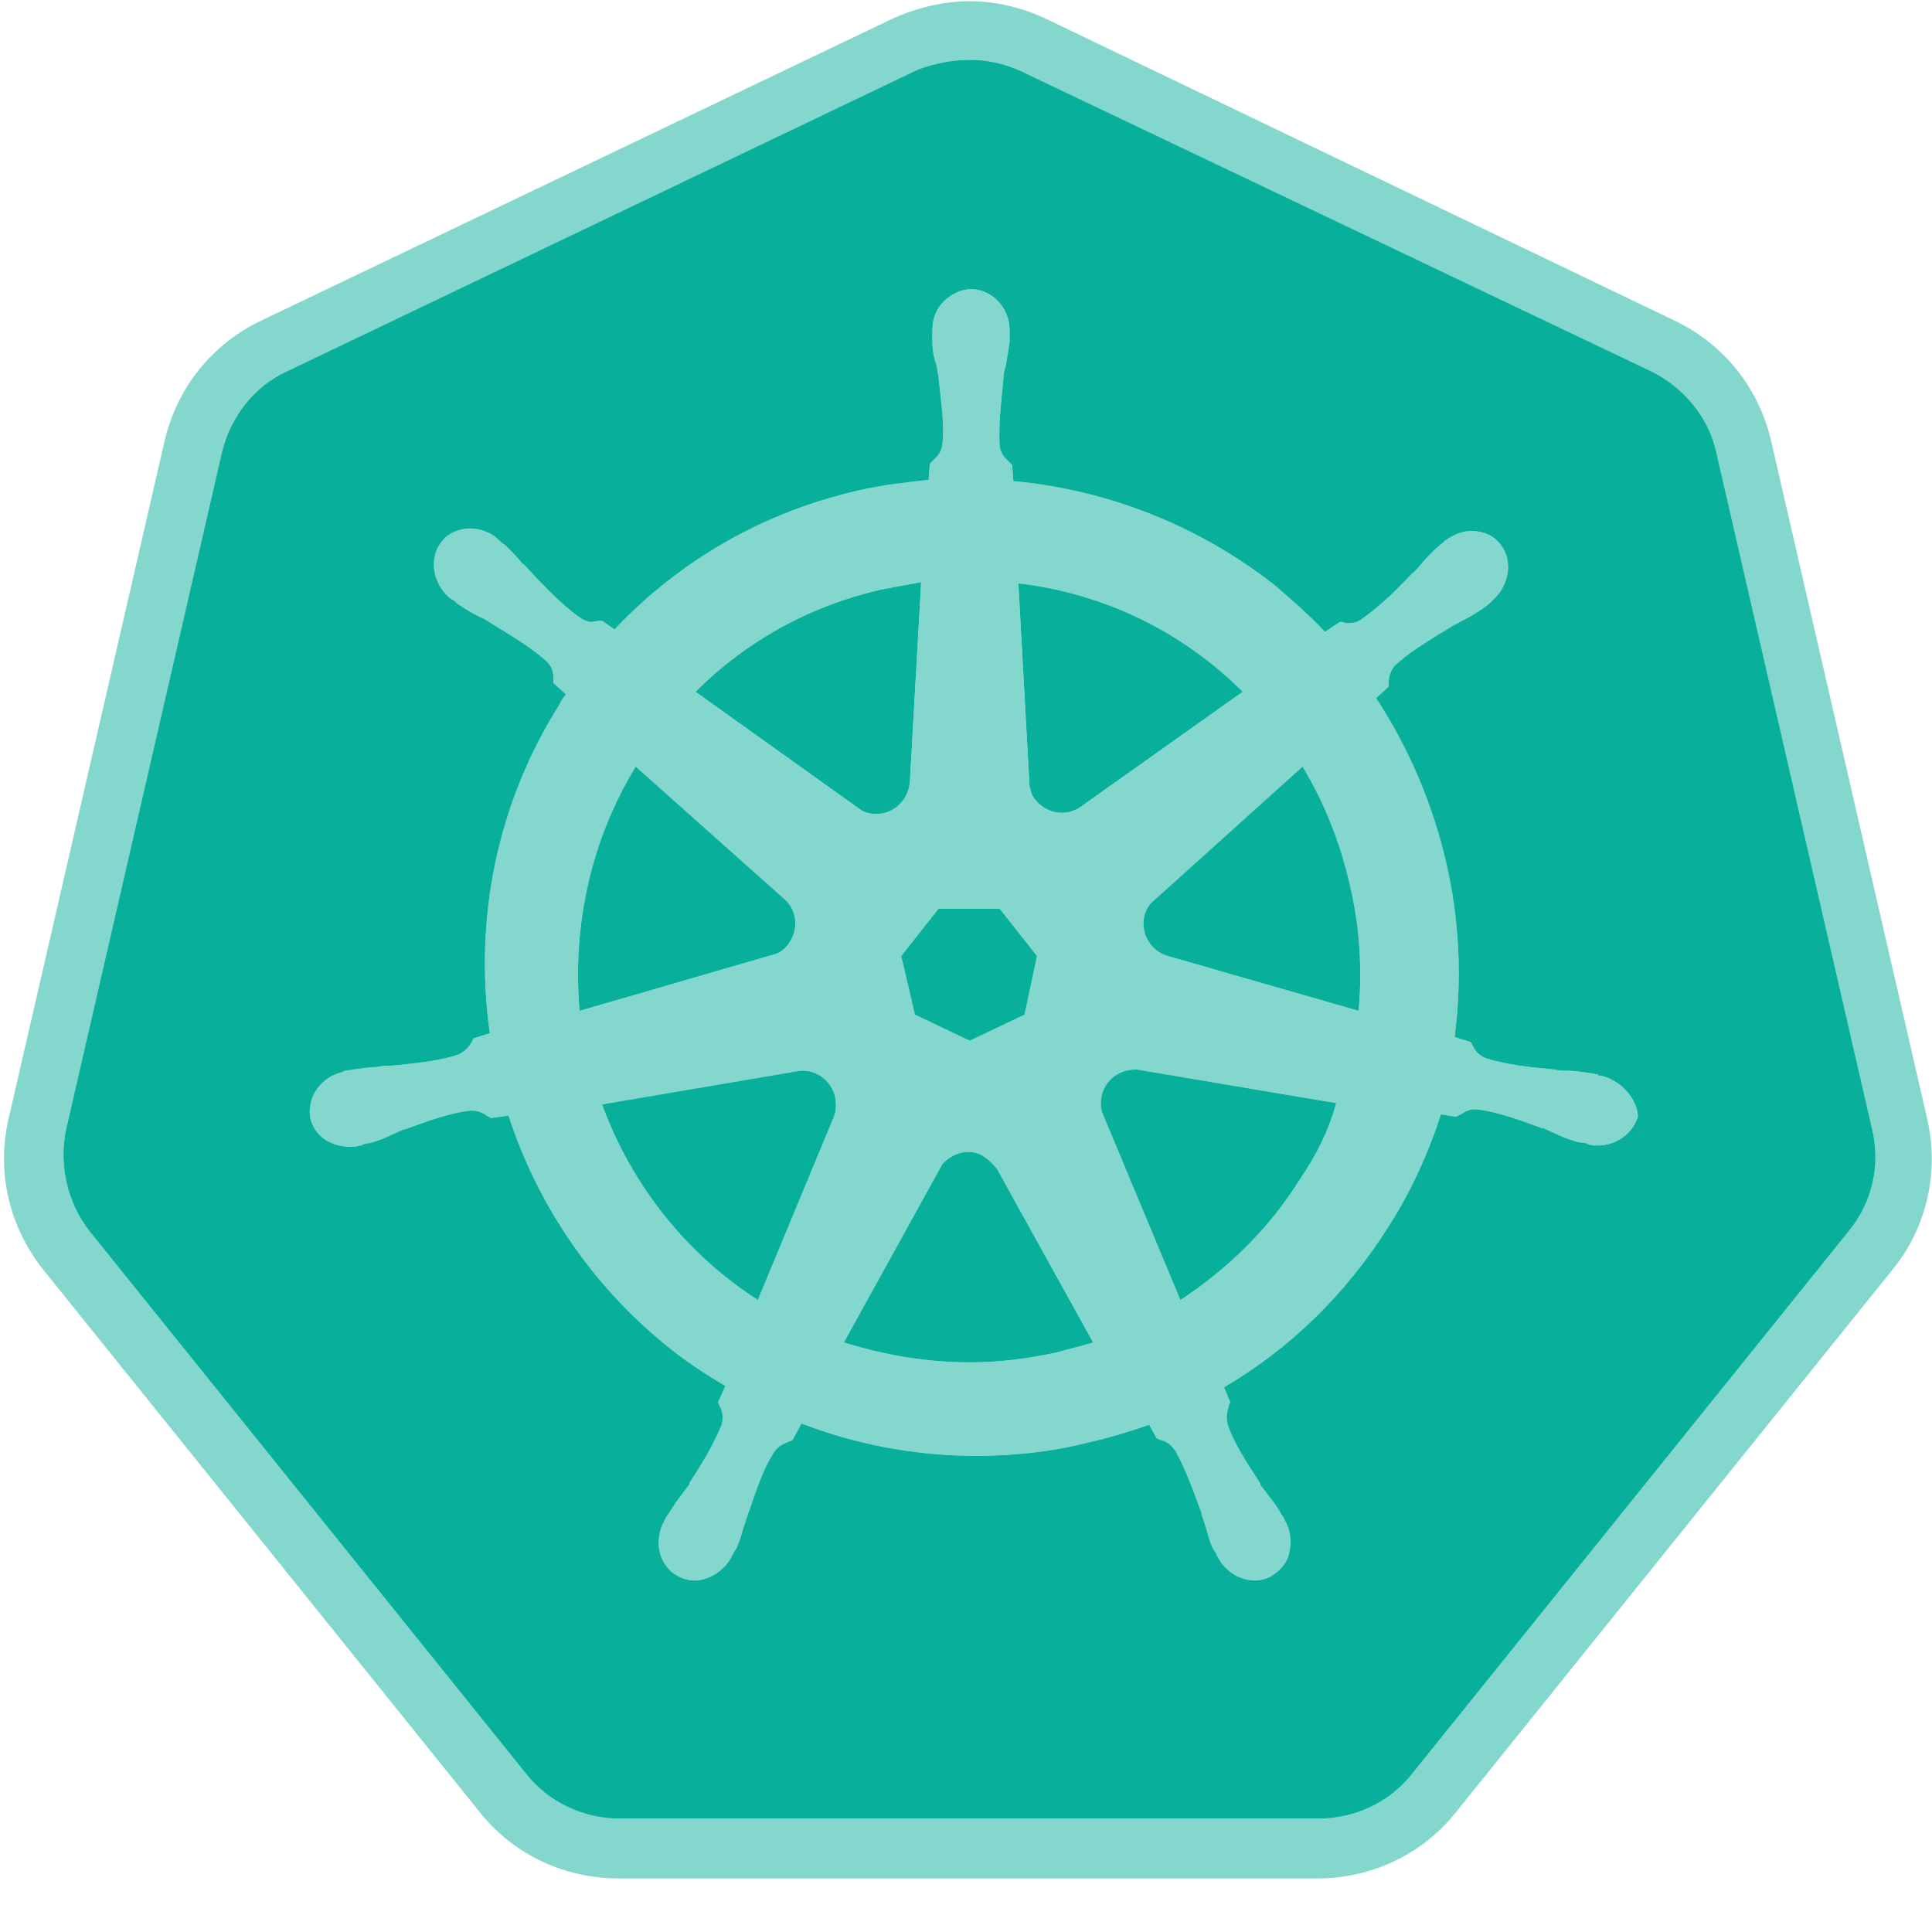
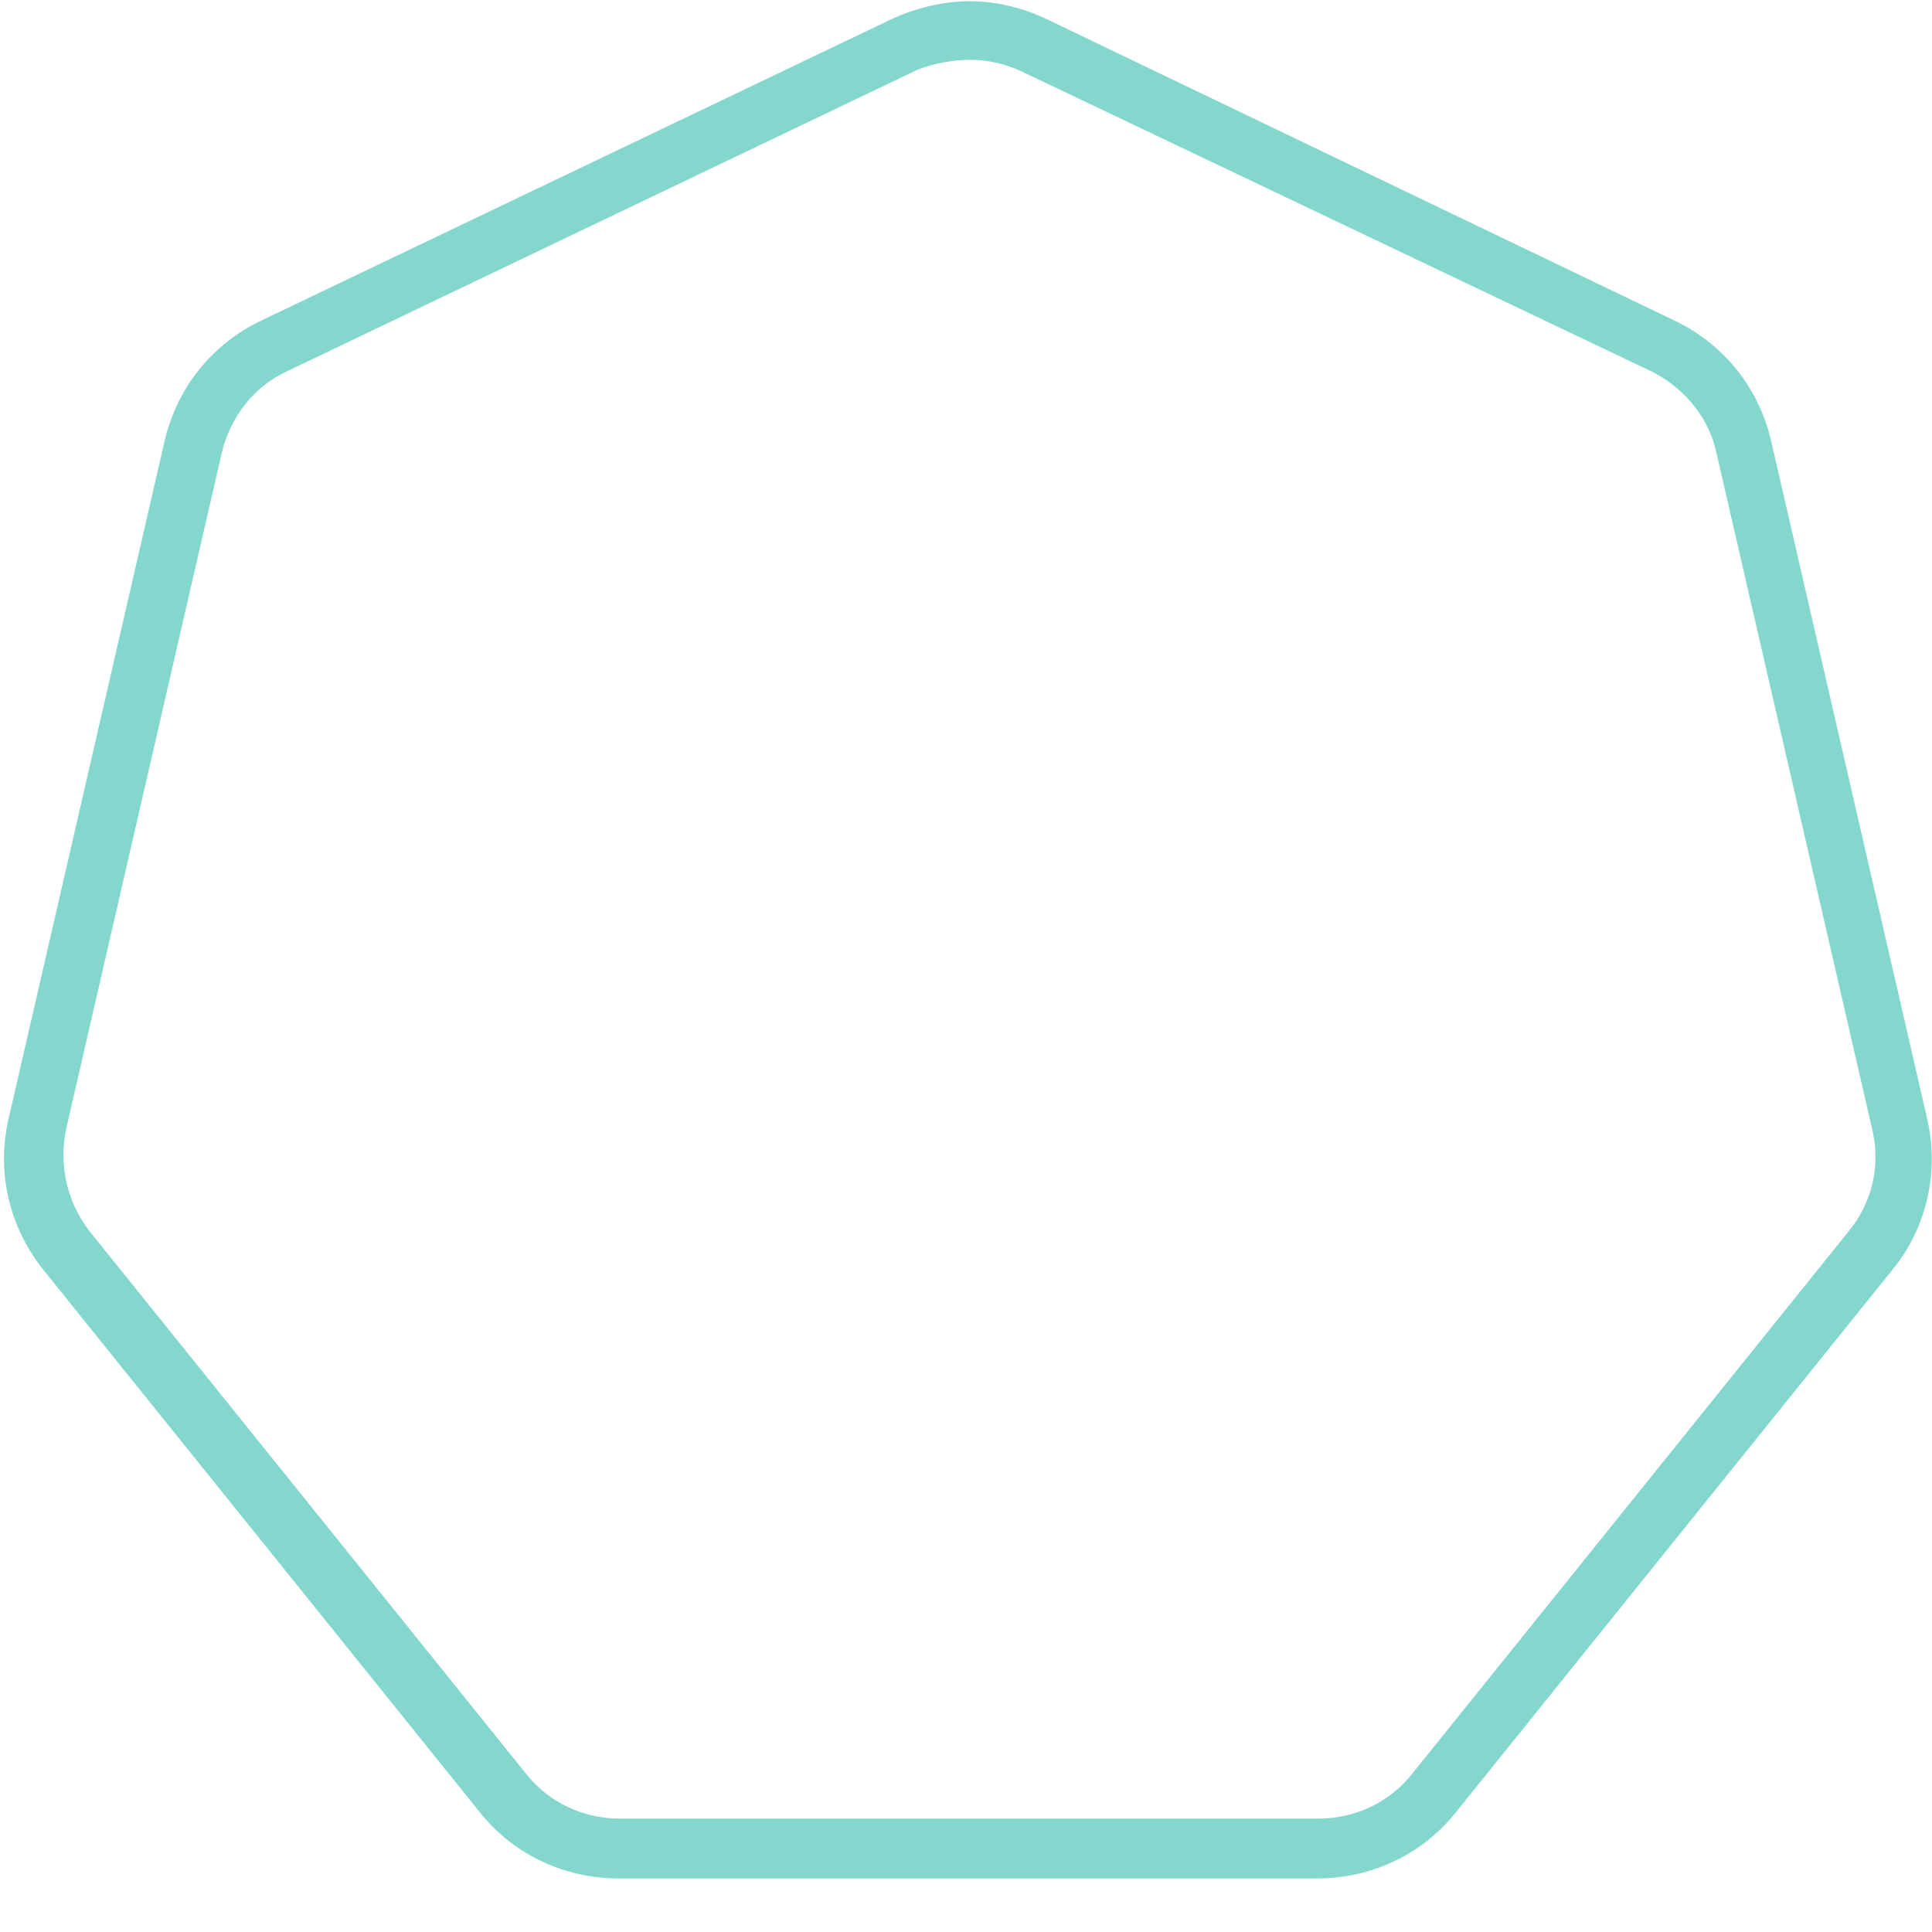
<svg xmlns="http://www.w3.org/2000/svg" width="50px" height="50px" viewBox="0 0 50 50" version="1.1">
  <title>134F1AC8-0BB2-40D8-BDD2-6E6734BF2A10</title>
  <g id="Site" stroke="none" stroke-width="1" fill="none" fill-rule="evenodd">
    <g id="11.-Documents" transform="translate(-215, -720)" fill="#08B09C" fill-rule="nonzero">
      <g id="Feature" transform="translate(0, 490)">
        <g id="Feature-/-Item-Icon-Left" transform="translate(185, 220)">
          <g id="kubernetes-seeklogo.com" transform="translate(30, 10)">
-             <path d="M25.097,1.548 C25.548,1.548 26,1.645 26.419,1.839 L42.742,9.613 C43.581,10.032 44.226,10.806 44.419,11.71 L48.452,29.226 C48.677,30.161 48.452,31.129 47.839,31.871 L36.548,45.903 C35.968,46.645 35.065,47.065 34.129,47.065 L16.032,47.065 C15.097,47.065 14.194,46.645 13.613,45.903 L2.323,31.871 C1.742,31.129 1.516,30.161 1.71,29.226 L5.742,11.71 C5.968,10.774 6.581,10 7.419,9.613 L23.742,1.806 C24.161,1.645 24.645,1.548 25.097,1.548 Z M25.129,7.484 C24.871,7.484 24.613,7.613 24.419,7.806 C24.258,7.968 24.164,8.174 24.137,8.406 L24.129,8.548 L24.129,8.806 C24.129,9.032 24.161,9.226 24.226,9.419 C24.258,9.516 24.258,9.613 24.29,9.742 L24.29,9.774 C24.355,10.419 24.452,11 24.387,11.516 C24.355,11.742 24.226,11.839 24.129,11.935 L24.105,11.959 L24.105,11.959 L24.065,12 L24.032,12.419 C23.452,12.484 22.871,12.548 22.29,12.677 C19.806,13.226 17.613,14.484 15.903,16.29 L15.581,16.065 L15.516,16.065 L15.323,16.097 L15.323,16.097 C15.226,16.097 15.129,16.065 15.032,16 C14.683,15.758 14.333,15.427 13.965,15.043 L13.742,14.806 C13.677,14.742 13.613,14.645 13.516,14.581 C13.387,14.419 13.258,14.29 13.097,14.129 C13.065,14.097 13,14.065 12.935,14 C12.914,13.978 12.892,13.971 12.881,13.959 L12.871,13.935 C12.677,13.774 12.419,13.677 12.161,13.677 C11.871,13.677 11.581,13.806 11.419,14.032 C11.122,14.419 11.181,14.999 11.547,15.39 L11.645,15.484 C11.677,15.484 11.677,15.516 11.71,15.516 C11.774,15.548 11.806,15.613 11.871,15.645 C12.065,15.774 12.226,15.871 12.419,15.968 C12.484,15.989 12.548,16.025 12.613,16.066 L12.71,16.129 C13.29,16.484 13.774,16.774 14.161,17.129 C14.323,17.29 14.323,17.452 14.323,17.613 L14.323,17.677 L14.645,17.968 C14.581,18.065 14.516,18.129 14.484,18.226 C12.871,20.774 12.258,23.774 12.677,26.742 L12.258,26.871 C12.258,26.903 12.226,26.903 12.226,26.935 C12.161,27.065 12.065,27.194 11.871,27.29 C11.387,27.452 10.806,27.516 10.129,27.581 L10.097,27.581 C10,27.581 9.871,27.581 9.774,27.613 C9.581,27.613 9.387,27.645 9.161,27.677 L8.968,27.71 L8.968,27.71 C8.946,27.71 8.925,27.71 8.903,27.719 L8.871,27.742 C8.29,27.871 7.935,28.419 8.032,28.935 C8.129,29.387 8.548,29.677 9.065,29.677 C9.129,29.677 9.179,29.677 9.234,29.668 L9.323,29.645 C9.355,29.645 9.387,29.645 9.387,29.613 C9.452,29.613 9.516,29.581 9.581,29.581 C9.806,29.516 9.968,29.452 10.161,29.355 C10.258,29.323 10.355,29.258 10.452,29.226 L10.484,29.226 C11.097,29 11.645,28.806 12.161,28.742 L12.226,28.742 C12.419,28.742 12.548,28.839 12.645,28.903 C12.667,28.903 12.674,28.918 12.686,28.927 L12.71,28.935 L13.161,28.871 C13.935,31.258 15.419,33.387 17.387,34.935 C17.839,35.29 18.29,35.581 18.774,35.871 L18.581,36.29 C18.581,36.323 18.613,36.323 18.613,36.355 C18.677,36.484 18.742,36.645 18.677,36.871 C18.484,37.355 18.194,37.839 17.839,38.387 L17.839,38.419 C17.774,38.516 17.71,38.581 17.645,38.677 C17.516,38.839 17.419,39 17.29,39.194 C17.258,39.226 17.226,39.29 17.194,39.355 C17.194,39.376 17.179,39.398 17.17,39.41 L17.161,39.419 C16.903,39.968 17.097,40.581 17.581,40.806 C17.71,40.871 17.839,40.903 17.968,40.903 C18.312,40.903 18.656,40.699 18.864,40.405 L18.935,40.29 C18.935,40.258 18.968,40.226 18.968,40.226 C19,40.161 19.032,40.097 19.065,40.065 C19.161,39.839 19.194,39.677 19.258,39.484 L19.355,39.194 C19.581,38.548 19.742,38.032 20.032,37.581 C20.161,37.387 20.323,37.355 20.452,37.29 C20.473,37.29 20.48,37.29 20.492,37.281 L20.516,37.258 L20.742,36.839 C22.161,37.387 23.71,37.677 25.258,37.677 C26.194,37.677 27.161,37.581 28.065,37.355 C28.645,37.226 29.194,37.065 29.742,36.871 L29.935,37.226 C29.968,37.226 29.968,37.226 30,37.258 C30.161,37.29 30.29,37.355 30.419,37.548 C30.677,38 30.871,38.548 31.097,39.161 L31.097,39.194 C31.129,39.29 31.161,39.387 31.194,39.484 C31.258,39.677 31.29,39.871 31.387,40.065 C31.419,40.129 31.452,40.161 31.484,40.226 C31.484,40.247 31.498,40.269 31.508,40.281 L31.516,40.29 C31.71,40.677 32.097,40.903 32.484,40.903 C32.613,40.903 32.742,40.871 32.871,40.806 C33.097,40.677 33.29,40.484 33.355,40.226 C33.409,40.011 33.418,39.773 33.344,39.551 L33.29,39.419 C33.29,39.387 33.258,39.387 33.258,39.355 C33.226,39.29 33.194,39.226 33.161,39.194 C33.065,39 32.935,38.839 32.806,38.677 C32.742,38.581 32.677,38.516 32.613,38.419 L32.613,38.387 C32.258,37.839 31.935,37.355 31.774,36.871 C31.71,36.645 31.774,36.516 31.806,36.355 C31.806,36.333 31.821,36.326 31.83,36.314 L31.839,36.29 L31.677,35.903 C33.387,34.903 34.839,33.484 35.935,31.742 C36.516,30.839 36.968,29.839 37.29,28.839 L37.677,28.903 C37.71,28.903 37.71,28.871 37.742,28.871 C37.871,28.806 37.968,28.71 38.161,28.71 L38.226,28.71 C38.742,28.774 39.29,28.968 39.903,29.194 L39.935,29.194 C40.032,29.226 40.129,29.29 40.226,29.323 C40.419,29.419 40.581,29.484 40.806,29.548 L41,29.581 L41,29.581 C41.022,29.581 41.043,29.581 41.065,29.59 L41.097,29.613 C41.194,29.645 41.258,29.645 41.355,29.645 C41.839,29.645 42.258,29.323 42.387,28.903 C42.387,28.548 42.089,28.085 41.592,27.886 L41.452,27.839 L41.452,27.839 L41.419,27.839 C41.387,27.839 41.355,27.839 41.355,27.806 C41.29,27.806 41.226,27.774 41.161,27.774 C40.935,27.742 40.742,27.71 40.548,27.71 C40.452,27.71 40.355,27.71 40.226,27.677 L40.194,27.677 C39.516,27.613 38.968,27.548 38.452,27.387 C38.226,27.29 38.161,27.161 38.097,27.032 C38.097,27.011 38.082,27.004 38.073,26.992 L38.065,26.968 L37.645,26.839 C37.839,25.355 37.774,23.806 37.419,22.29 C37.065,20.774 36.452,19.355 35.613,18.065 L35.935,17.774 L35.935,17.71 C35.935,17.548 35.968,17.387 36.097,17.226 C36.419,16.93 36.809,16.679 37.266,16.398 L37.548,16.226 C37.645,16.161 37.742,16.129 37.839,16.065 C38.032,15.968 38.194,15.871 38.387,15.742 C38.419,15.71 38.484,15.677 38.548,15.613 C38.57,15.591 38.591,15.584 38.603,15.572 L38.613,15.548 C39.065,15.161 39.161,14.516 38.839,14.097 C38.677,13.871 38.387,13.742 38.097,13.742 C37.882,13.742 37.689,13.809 37.5,13.925 L37.387,14 L37.323,14.065 L37.323,14.065 C37.258,14.097 37.226,14.161 37.161,14.194 C37,14.355 36.871,14.484 36.742,14.645 C36.699,14.688 36.656,14.746 36.603,14.798 L36.516,14.871 C36.065,15.355 35.645,15.742 35.226,16.032 C35.129,16.097 35.032,16.129 34.935,16.129 C34.871,16.129 34.806,16.129 34.742,16.097 L34.677,16.097 L34.29,16.355 C33.871,15.903 33.419,15.516 32.968,15.129 C31.032,13.613 28.677,12.677 26.226,12.452 L26.194,12.032 L26.129,11.968 L26.129,11.968 C26.032,11.871 25.903,11.774 25.871,11.548 C25.839,11.032 25.903,10.452 25.968,9.806 L25.968,9.774 C25.968,9.677 26,9.548 26.032,9.452 C26.065,9.258 26.097,9.065 26.129,8.839 L26.129,8.548 C26.129,7.968 25.677,7.484 25.129,7.484 Z M25.419,29.903 C25.54,29.976 25.643,30.067 25.728,30.162 L25.806,30.258 L28.29,34.742 C28,34.839 27.677,34.903 27.355,35 C26.613,35.161 25.871,35.258 25.097,35.258 C23.968,35.258 22.871,35.065 21.839,34.742 L24.387,30.129 C24.645,29.839 25.065,29.71 25.419,29.903 Z M21.613,28.387 C21.639,28.542 21.644,28.676 21.612,28.806 L21.581,28.903 L19.613,33.645 C17.806,32.484 16.355,30.71 15.581,28.581 L20.71,27.71 C21.129,27.677 21.516,27.968 21.613,28.387 Z M29.419,27.677 L34.581,28.548 C34.387,29.258 34.065,29.903 33.645,30.516 C32.839,31.806 31.774,32.839 30.548,33.645 L28.516,28.774 C28.419,28.387 28.581,27.968 28.968,27.774 C29.097,27.71 29.258,27.677 29.419,27.677 Z M25.871,23.516 L26.839,24.742 L26.516,26.258 L25.097,26.935 L23.677,26.258 L23.323,24.742 L24.29,23.516 L25.871,23.516 Z M33.71,19.839 C34.258,20.742 34.677,21.774 34.935,22.903 C35.194,24 35.258,25.097 35.161,26.161 L30.226,24.742 C29.774,24.613 29.516,24.161 29.613,23.71 C29.645,23.581 29.71,23.452 29.806,23.355 L33.71,19.839 Z M16.452,19.839 L20.29,23.258 C20.645,23.548 20.677,24.097 20.387,24.452 C20.29,24.581 20.161,24.677 20,24.71 L15,26.161 C14.806,23.968 15.29,21.742 16.452,19.839 Z M23.839,15.065 L23.548,20.226 C23.516,20.677 23.161,21.065 22.677,21.065 C22.548,21.065 22.387,21.032 22.29,20.968 L18,17.903 C19.323,16.581 20.968,15.677 22.806,15.258 C23.161,15.194 23.484,15.129 23.839,15.065 Z M26.355,15.097 C28.581,15.355 30.613,16.355 32.161,17.903 L27.935,20.903 C27.581,21.129 27.097,21.065 26.806,20.71 C26.71,20.613 26.677,20.484 26.645,20.355 L26.355,15.097 Z" id="Path-2" />
            <path d="M25.097,1.548 C25.548,1.548 26,1.645 26.419,1.839 L42.742,9.613 C43.581,10.032 44.226,10.806 44.419,11.71 L48.452,29.226 C48.677,30.161 48.452,31.129 47.839,31.871 L36.548,45.903 C35.968,46.645 35.065,47.065 34.129,47.065 L16.032,47.065 C15.097,47.065 14.194,46.645 13.613,45.903 L2.323,31.871 C1.742,31.129 1.516,30.161 1.71,29.226 L5.742,11.71 C5.968,10.774 6.581,10 7.419,9.613 L23.742,1.806 C24.161,1.645 24.645,1.548 25.097,1.548 L25.097,1.548 Z M25.097,0.032 L25.097,0.032 C24.419,0.032 23.742,0.194 23.097,0.484 L6.774,8.29 C5.484,8.903 4.581,10.032 4.258,11.419 L0.226,28.935 C-0.097,30.323 0.226,31.742 1.129,32.871 L12.419,46.903 C13.29,48 14.613,48.613 16,48.613 L34.097,48.613 C35.484,48.613 36.806,48 37.677,46.903 L48.968,32.871 C49.871,31.774 50.194,30.323 49.871,28.935 L45.839,11.419 C45.516,10.032 44.613,8.903 43.323,8.29 L27.065,0.484 C26.452,0.194 25.774,0.032 25.097,0.032 L25.097,0.032 L25.097,0.032 Z" id="Shape" opacity="0.5" />
-             <path d="M41.452,27.839 L41.452,27.839 L41.452,27.839 C41.419,27.839 41.419,27.839 41.452,27.839 L41.419,27.839 C41.387,27.839 41.355,27.839 41.355,27.806 C41.29,27.806 41.226,27.774 41.161,27.774 C40.935,27.742 40.742,27.71 40.548,27.71 C40.452,27.71 40.355,27.71 40.226,27.677 L40.194,27.677 C39.516,27.613 38.968,27.548 38.452,27.387 C38.226,27.29 38.161,27.161 38.097,27.032 C38.097,27 38.065,27 38.065,26.968 L38.065,26.968 L37.645,26.839 C37.839,25.355 37.774,23.806 37.419,22.29 C37.065,20.774 36.452,19.355 35.613,18.065 L35.935,17.774 L35.935,17.71 C35.935,17.548 35.968,17.387 36.097,17.226 C36.484,16.871 36.968,16.581 37.548,16.226 L37.548,16.226 C37.645,16.161 37.742,16.129 37.839,16.065 C38.032,15.968 38.194,15.871 38.387,15.742 C38.419,15.71 38.484,15.677 38.548,15.613 C38.581,15.581 38.613,15.581 38.613,15.548 L38.613,15.548 C39.065,15.161 39.161,14.516 38.839,14.097 C38.677,13.871 38.387,13.742 38.097,13.742 C37.839,13.742 37.613,13.839 37.387,14 L37.387,14 L37.387,14 C37.355,14.032 37.355,14.032 37.323,14.065 C37.258,14.097 37.226,14.161 37.161,14.194 C37,14.355 36.871,14.484 36.742,14.645 C36.677,14.71 36.613,14.806 36.516,14.871 L36.516,14.871 C36.065,15.355 35.645,15.742 35.226,16.032 C35.129,16.097 35.032,16.129 34.935,16.129 C34.871,16.129 34.806,16.129 34.742,16.097 L34.677,16.097 L34.677,16.097 L34.29,16.355 C33.871,15.903 33.419,15.516 32.968,15.129 C31.032,13.613 28.677,12.677 26.226,12.452 L26.194,12.032 C26.161,12 26.161,12 26.129,11.968 C26.032,11.871 25.903,11.774 25.871,11.548 C25.839,11.032 25.903,10.452 25.968,9.806 L25.968,9.774 C25.968,9.677 26,9.548 26.032,9.452 C26.065,9.258 26.097,9.065 26.129,8.839 L26.129,8.645 L26.129,8.548 L26.129,8.548 L26.129,8.548 C26.129,7.968 25.677,7.484 25.129,7.484 C24.871,7.484 24.613,7.613 24.419,7.806 C24.226,8 24.129,8.258 24.129,8.548 L24.129,8.548 L24.129,8.548 L24.129,8.613 L24.129,8.806 C24.129,9.032 24.161,9.226 24.226,9.419 C24.258,9.516 24.258,9.613 24.29,9.742 L24.29,9.774 C24.355,10.419 24.452,11 24.387,11.516 C24.355,11.742 24.226,11.839 24.129,11.935 C24.097,11.968 24.097,11.968 24.065,12 L24.065,12 L24.032,12.419 C23.452,12.484 22.871,12.548 22.29,12.677 C19.806,13.226 17.613,14.484 15.903,16.29 L15.581,16.065 L15.516,16.065 C15.452,16.065 15.387,16.097 15.323,16.097 C15.226,16.097 15.129,16.065 15.032,16 C14.613,15.71 14.194,15.29 13.742,14.806 L13.742,14.806 C13.677,14.742 13.613,14.645 13.516,14.581 C13.387,14.419 13.258,14.29 13.097,14.129 C13.065,14.097 13,14.065 12.935,14 C12.903,13.968 12.871,13.968 12.871,13.935 L12.871,13.935 C12.677,13.774 12.419,13.677 12.161,13.677 C11.871,13.677 11.581,13.806 11.419,14.032 C11.097,14.452 11.194,15.097 11.645,15.484 L11.645,15.484 L11.645,15.484 C11.677,15.484 11.677,15.516 11.71,15.516 C11.774,15.548 11.806,15.613 11.871,15.645 C12.065,15.774 12.226,15.871 12.419,15.968 C12.516,16 12.613,16.065 12.71,16.129 L12.71,16.129 C13.29,16.484 13.774,16.774 14.161,17.129 C14.323,17.29 14.323,17.452 14.323,17.613 L14.323,17.677 L14.323,17.677 L14.645,17.968 C14.581,18.065 14.516,18.129 14.484,18.226 C12.871,20.774 12.258,23.774 12.677,26.742 L12.258,26.871 C12.258,26.903 12.226,26.903 12.226,26.935 C12.161,27.065 12.065,27.194 11.871,27.29 C11.387,27.452 10.806,27.516 10.129,27.581 L10.097,27.581 C10,27.581 9.871,27.581 9.774,27.613 C9.581,27.613 9.387,27.645 9.161,27.677 C9.097,27.677 9.032,27.71 8.968,27.71 C8.935,27.71 8.903,27.71 8.871,27.742 L8.871,27.742 L8.871,27.742 C8.29,27.871 7.935,28.419 8.032,28.935 C8.129,29.387 8.548,29.677 9.065,29.677 C9.161,29.677 9.226,29.677 9.323,29.645 L9.323,29.645 L9.323,29.645 C9.355,29.645 9.387,29.645 9.387,29.613 C9.452,29.613 9.516,29.581 9.581,29.581 C9.806,29.516 9.968,29.452 10.161,29.355 C10.258,29.323 10.355,29.258 10.452,29.226 L10.484,29.226 C11.097,29 11.645,28.806 12.161,28.742 L12.226,28.742 C12.419,28.742 12.548,28.839 12.645,28.903 C12.677,28.903 12.677,28.935 12.71,28.935 L12.71,28.935 L13.161,28.871 C13.935,31.258 15.419,33.387 17.387,34.935 C17.839,35.29 18.29,35.581 18.774,35.871 L18.581,36.29 C18.581,36.323 18.613,36.323 18.613,36.355 C18.677,36.484 18.742,36.645 18.677,36.871 C18.484,37.355 18.194,37.839 17.839,38.387 L17.839,38.419 C17.774,38.516 17.71,38.581 17.645,38.677 C17.516,38.839 17.419,39 17.29,39.194 C17.258,39.226 17.226,39.29 17.194,39.355 C17.194,39.387 17.161,39.419 17.161,39.419 L17.161,39.419 L17.161,39.419 C16.903,39.968 17.097,40.581 17.581,40.806 C17.71,40.871 17.839,40.903 17.968,40.903 C18.355,40.903 18.742,40.645 18.935,40.29 L18.935,40.29 L18.935,40.29 C18.935,40.258 18.968,40.226 18.968,40.226 C19,40.161 19.032,40.097 19.065,40.065 C19.161,39.839 19.194,39.677 19.258,39.484 C19.29,39.387 19.323,39.29 19.355,39.194 L19.355,39.194 C19.581,38.548 19.742,38.032 20.032,37.581 C20.161,37.387 20.323,37.355 20.452,37.29 C20.484,37.29 20.484,37.29 20.516,37.258 L20.516,37.258 L20.742,36.839 C22.161,37.387 23.71,37.677 25.258,37.677 C26.194,37.677 27.161,37.581 28.065,37.355 C28.645,37.226 29.194,37.065 29.742,36.871 L29.935,37.226 C29.968,37.226 29.968,37.226 30,37.258 C30.161,37.29 30.29,37.355 30.419,37.548 C30.677,38 30.871,38.548 31.097,39.161 L31.097,39.194 C31.129,39.29 31.161,39.387 31.194,39.484 C31.258,39.677 31.29,39.871 31.387,40.065 C31.419,40.129 31.452,40.161 31.484,40.226 C31.484,40.258 31.516,40.29 31.516,40.29 L31.516,40.29 L31.516,40.29 C31.71,40.677 32.097,40.903 32.484,40.903 C32.613,40.903 32.742,40.871 32.871,40.806 C33.097,40.677 33.29,40.484 33.355,40.226 C33.419,39.968 33.419,39.677 33.29,39.419 L33.29,39.419 L33.29,39.419 C33.29,39.387 33.258,39.387 33.258,39.355 C33.226,39.29 33.194,39.226 33.161,39.194 C33.065,39 32.935,38.839 32.806,38.677 C32.742,38.581 32.677,38.516 32.613,38.419 L32.613,38.387 C32.258,37.839 31.935,37.355 31.774,36.871 C31.71,36.645 31.774,36.516 31.806,36.355 C31.806,36.323 31.839,36.323 31.839,36.29 L31.839,36.29 L31.677,35.903 C33.387,34.903 34.839,33.484 35.935,31.742 C36.516,30.839 36.968,29.839 37.29,28.839 L37.677,28.903 C37.71,28.903 37.71,28.871 37.742,28.871 C37.871,28.806 37.968,28.71 38.161,28.71 L38.226,28.71 C38.742,28.774 39.29,28.968 39.903,29.194 L39.935,29.194 C40.032,29.226 40.129,29.29 40.226,29.323 C40.419,29.419 40.581,29.484 40.806,29.548 C40.871,29.548 40.935,29.581 41,29.581 C41.032,29.581 41.065,29.581 41.097,29.613 L41.097,29.613 C41.194,29.645 41.258,29.645 41.355,29.645 C41.839,29.645 42.258,29.323 42.387,28.903 C42.387,28.516 42.032,28 41.452,27.839 L41.452,27.839 Z M26.516,26.258 L25.097,26.935 L23.677,26.258 L23.323,24.742 L24.29,23.516 L25.871,23.516 L26.839,24.742 L26.516,26.258 L26.516,26.258 Z M34.935,22.903 C35.194,24 35.258,25.097 35.161,26.161 L30.226,24.742 C29.774,24.613 29.516,24.161 29.613,23.71 C29.645,23.581 29.71,23.452 29.806,23.355 L33.71,19.839 C34.258,20.742 34.677,21.774 34.935,22.903 L34.935,22.903 Z M32.161,17.903 L27.935,20.903 C27.581,21.129 27.097,21.065 26.806,20.71 C26.71,20.613 26.677,20.484 26.645,20.355 L26.355,15.097 C28.581,15.355 30.613,16.355 32.161,17.903 L32.161,17.903 Z M22.806,15.258 C23.161,15.194 23.484,15.129 23.839,15.065 L23.548,20.226 C23.516,20.677 23.161,21.065 22.677,21.065 C22.548,21.065 22.387,21.032 22.29,20.968 L18,17.903 C19.323,16.581 20.968,15.677 22.806,15.258 L22.806,15.258 Z M16.452,19.839 L20.29,23.258 C20.645,23.548 20.677,24.097 20.387,24.452 C20.29,24.581 20.161,24.677 20,24.71 L15,26.161 C14.806,23.968 15.29,21.742 16.452,19.839 L16.452,19.839 Z M15.581,28.581 L20.71,27.71 C21.129,27.677 21.516,27.968 21.613,28.387 C21.645,28.581 21.645,28.742 21.581,28.903 L21.581,28.903 L19.613,33.645 C17.806,32.484 16.355,30.71 15.581,28.581 L15.581,28.581 Z M27.355,35 C26.613,35.161 25.871,35.258 25.097,35.258 C23.968,35.258 22.871,35.065 21.839,34.742 L24.387,30.129 C24.645,29.839 25.065,29.71 25.419,29.903 C25.581,30 25.71,30.129 25.806,30.258 L25.806,30.258 L28.29,34.742 C28,34.839 27.677,34.903 27.355,35 L27.355,35 Z M33.645,30.516 C32.839,31.806 31.774,32.839 30.548,33.645 L28.516,28.774 C28.419,28.387 28.581,27.968 28.968,27.774 C29.097,27.71 29.258,27.677 29.419,27.677 L34.581,28.548 C34.387,29.258 34.065,29.903 33.645,30.516 L33.645,30.516 Z" id="Shape" opacity="0.5" />
          </g>
        </g>
      </g>
    </g>
  </g>
</svg>